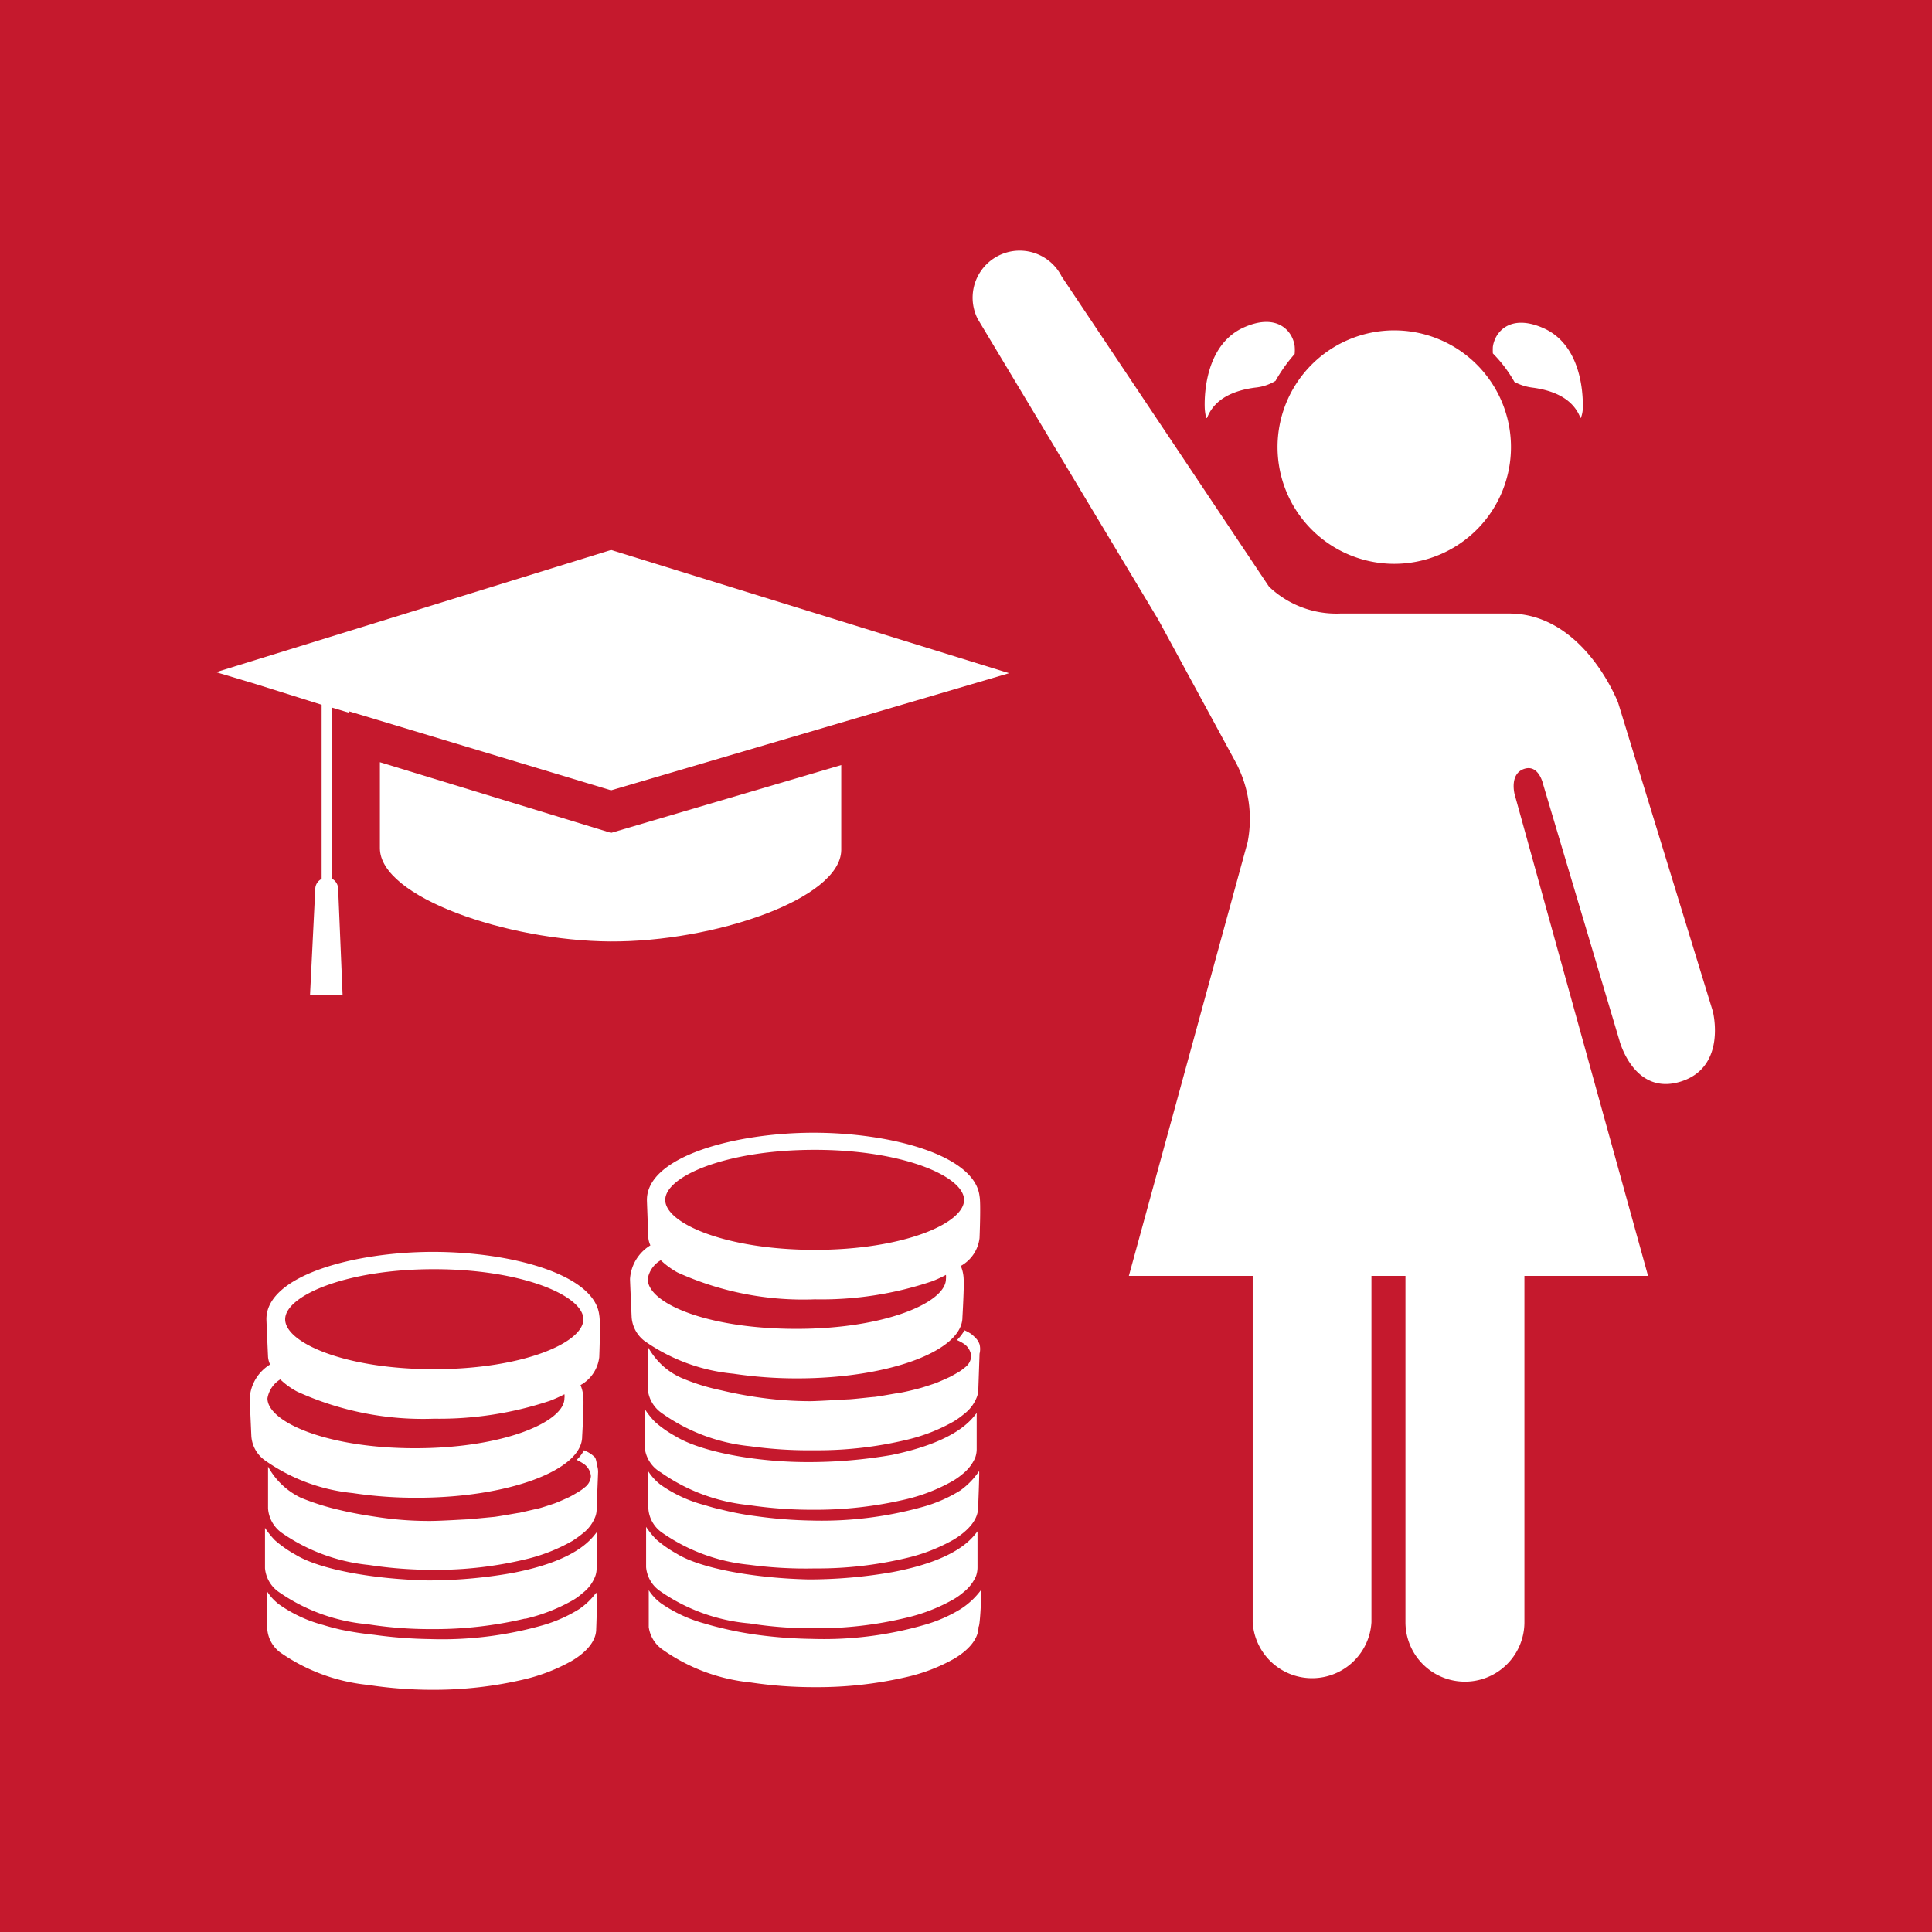
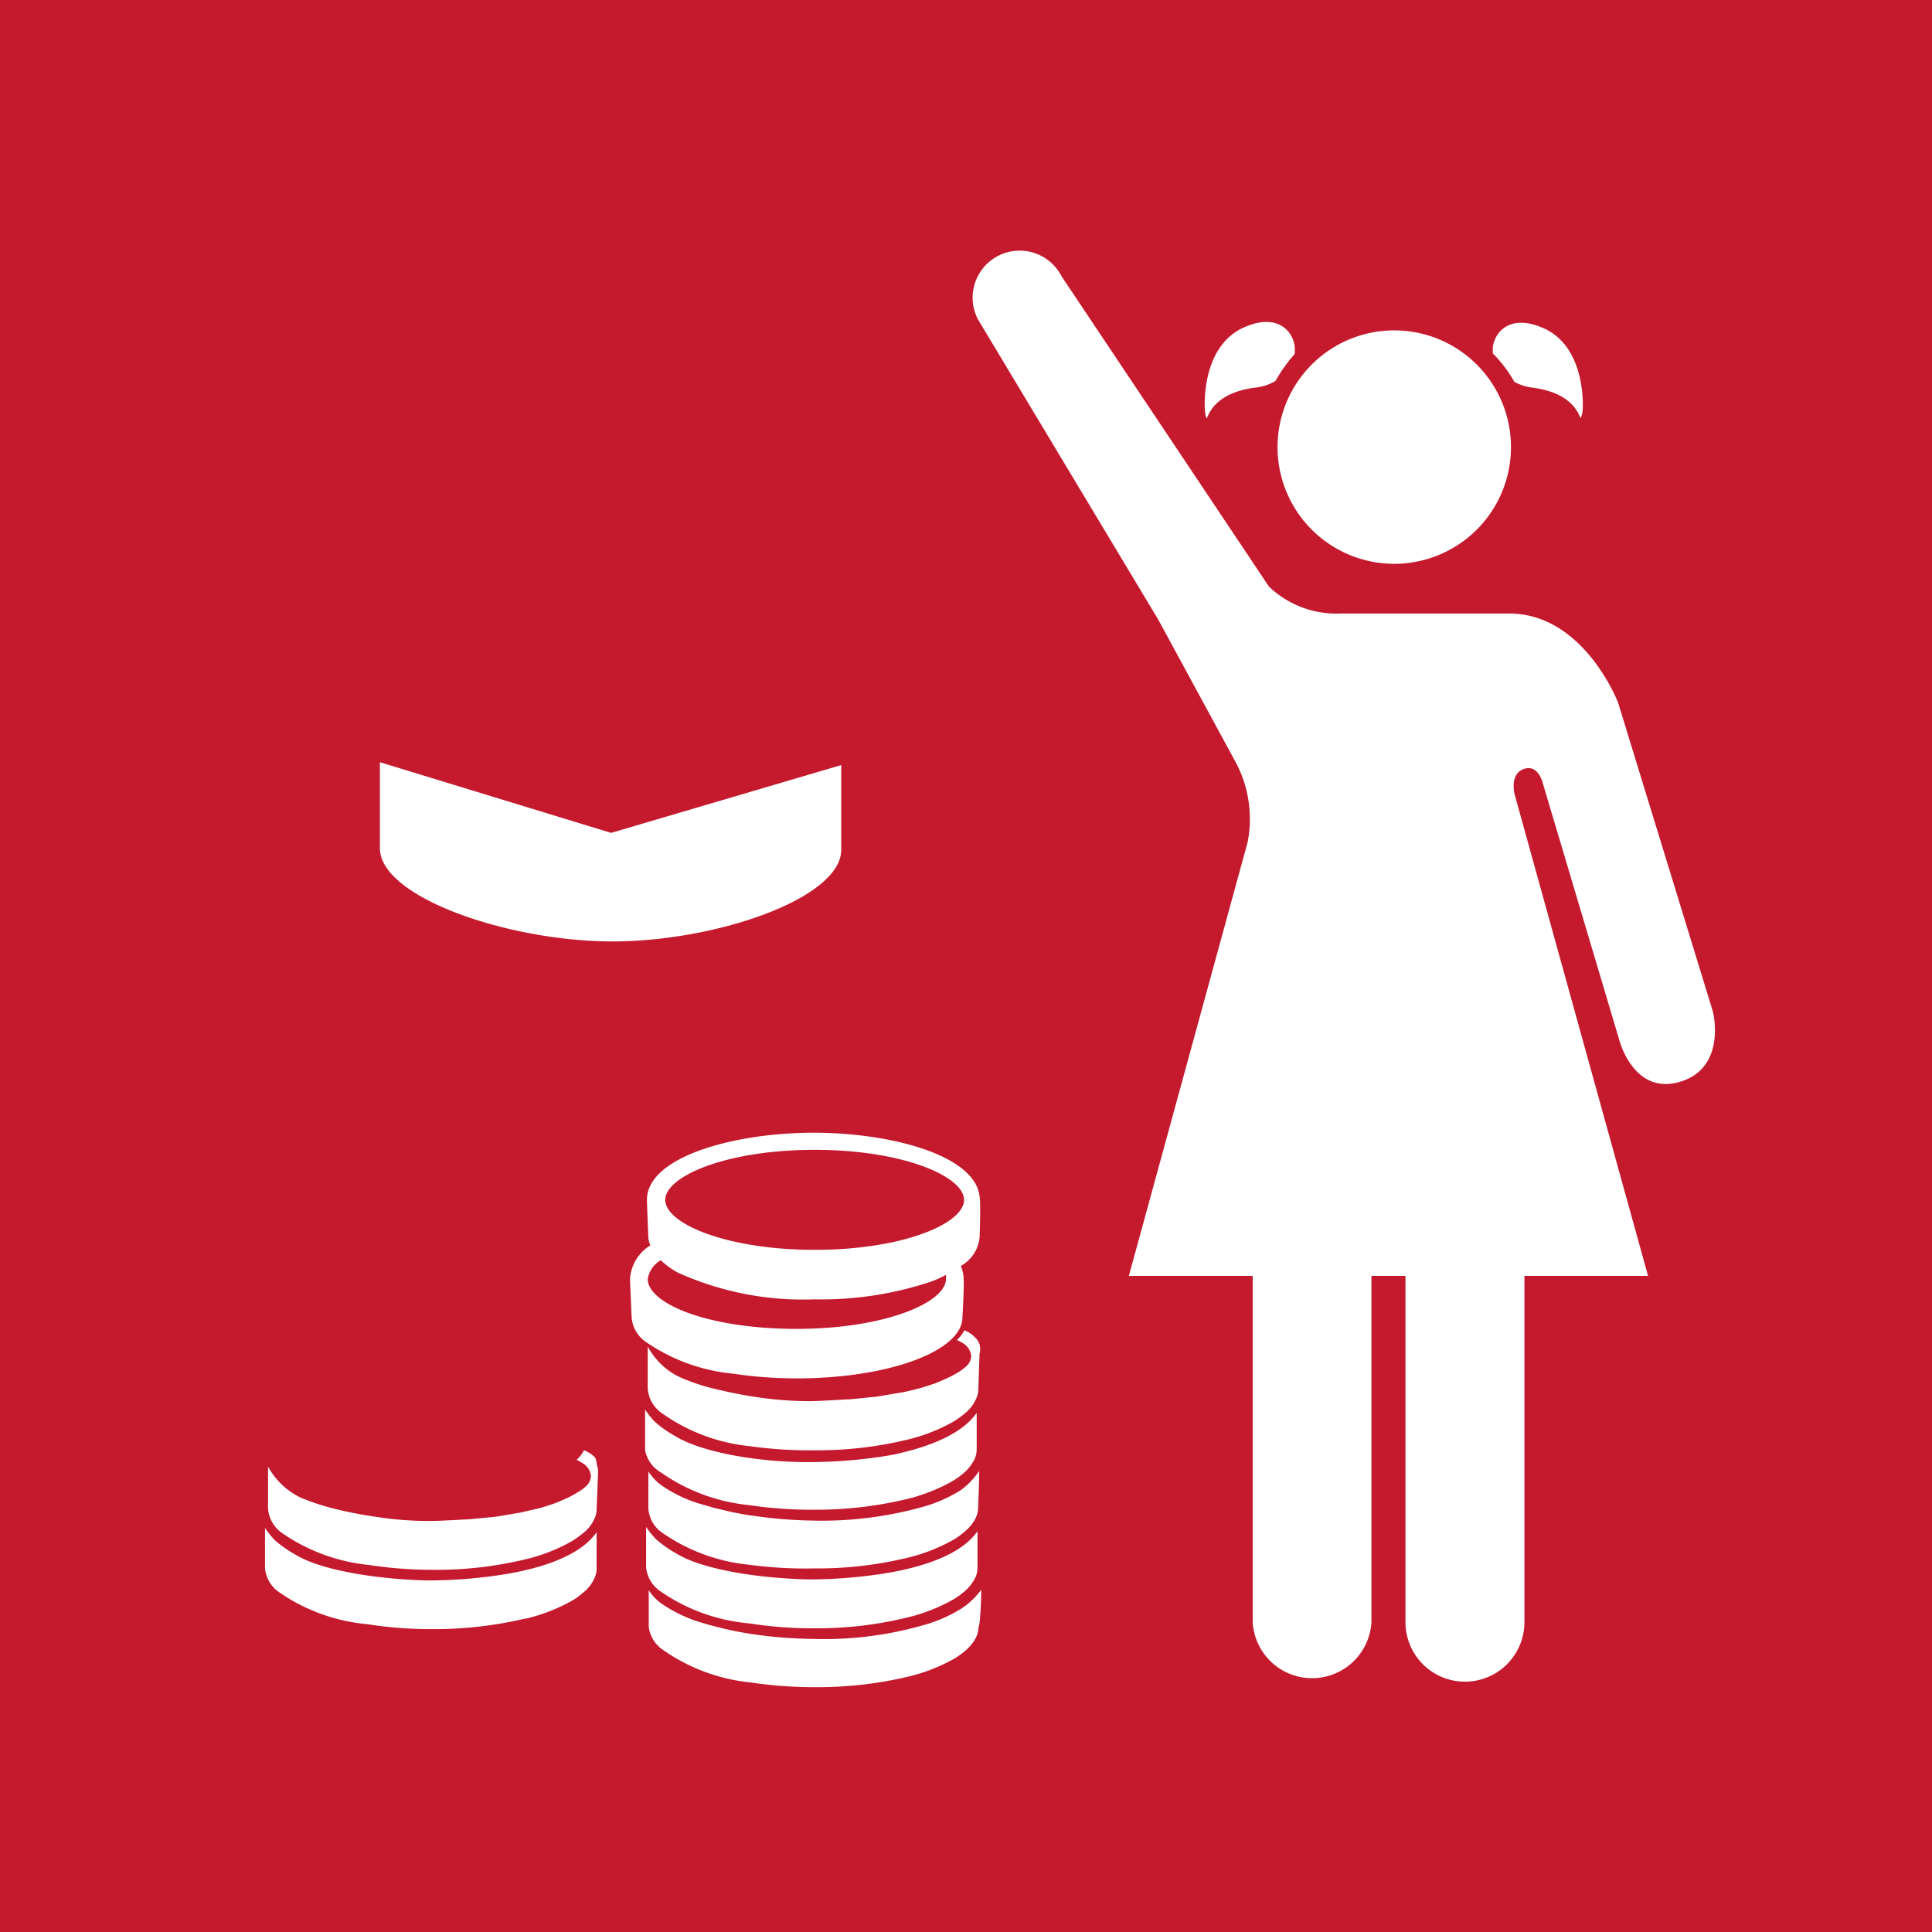
<svg xmlns="http://www.w3.org/2000/svg" id="TARGETS" viewBox="0 0 94.85 94.85">
  <defs>
    <style>
      .cls-1 {
        fill: #c5192d;
      }

      .cls-2 {
        fill: #fff;
      }
    </style>
  </defs>
  <title>Goal_4_RGB_NG</title>
  <rect class="cls-1" width="94.85" height="94.85" />
  <g>
    <g>
      <path class="cls-2" d="M18.65,37.42l0,4.22h0c0,2.41,6.26,4.55,11.31,4.58s11.3-2.07,11.34-4.48h0l0-4.18L30,40.89Z" />
-       <path class="cls-2" d="M49.54,33.05,30,27,10.61,33l2,.6,3.18,1,0,8.55a.56.56,0,0,0-.31.45h0l-.26,5.26h1.6l-.22-5.26h0a.58.58,0,0,0-.3-.46l0-8.4.83.25,0-.07L30,38.8Z" />
    </g>
    <g>
      <path class="cls-2" d="M84.09,49.65,79.44,34.5s-1.67-4.38-5.35-4.38H65.8a4.79,4.79,0,0,1-3.5-1.32L52.12,13.57A2.29,2.29,0,0,0,48,15.66l8.87,14.77,3.8,7a5.92,5.92,0,0,1,.58,3.92L55.42,62.64H61.5v17a2.92,2.92,0,0,0,5.83,0v-17H69v17a2.92,2.92,0,0,0,5.84,0v-17h6.07L74.36,39s-.27-1,.46-1.25.94.76.94.76L79.51,51.1s.71,2.71,3,2S84.09,49.65,84.09,49.65Z" />
      <path class="cls-2" d="M74.35,18.75a2.53,2.53,0,0,0,.88.28c1.68.22,2.16,1,2.35,1.46,0,.12.09-.07.12-.34,0,0,.23-3-1.84-4-1.68-.79-2.47.12-2.57.88a3.16,3.16,0,0,0,0,.32A6.64,6.64,0,0,1,74.35,18.75Z" />
      <path class="cls-2" d="M59.27,20.49c.19-.46.67-1.24,2.35-1.46a2.35,2.35,0,0,0,1-.33,7.71,7.71,0,0,1,.94-1.32,2.13,2.13,0,0,0,0-.39c-.1-.76-.89-1.67-2.57-.88-2.07,1-1.84,4-1.84,4C59.18,20.42,59.23,20.61,59.27,20.49Z" />
      <path class="cls-2" d="M68.45,27.68A5.73,5.73,0,1,0,62.72,22,5.73,5.73,0,0,0,68.45,27.68Z" />
    </g>
    <g>
-       <path class="cls-2" d="M28.43,79a7.09,7.09,0,0,1-1.78.79,18.08,18.08,0,0,1-5.54.68,22.11,22.11,0,0,1-2.74-.21A16.48,16.48,0,0,1,16.7,80c-.29-.07-.57-.14-.82-.22a6.71,6.71,0,0,1-2.16-1,2.44,2.44,0,0,1-.6-.64v.72c0,.2,0,1.09,0,1.09a1.59,1.59,0,0,0,.63,1.17,9.1,9.1,0,0,0,4.32,1.6,20.78,20.78,0,0,0,3.15.24,19.31,19.31,0,0,0,4.55-.52h0a9,9,0,0,0,2.3-.9l0,0c.76-.45,1.2-1,1.2-1.56,0,0,.07-1.65,0-1.79A3.44,3.44,0,0,1,28.43,79Z" />
-       <path class="cls-2" d="M20.47,73.53c4.48,0,8.11-1.35,8.11-3,0,0,.09-1.54.06-1.87A1.81,1.81,0,0,0,28.5,68a1.81,1.81,0,0,0,.92-1.37s.07-1.72,0-2.06c-.22-2-4.31-3.11-8.16-3.11s-8.18,1.15-8.18,3.3c0,.1.08,1.87.08,1.87a1.14,1.14,0,0,0,.1.36,2.09,2.09,0,0,0-1,1.65c0,.1.08,1.87.08,1.87A1.59,1.59,0,0,0,13,71.69a9,9,0,0,0,4.31,1.61A20.86,20.86,0,0,0,20.47,73.53Zm.83-11.22c4.33,0,7.34,1.3,7.34,2.46s-3,2.45-7.34,2.45S14,65.93,14,64.77,17,62.31,21.3,62.31Zm-8.17,6.34a1.36,1.36,0,0,1,.63-.93,3.62,3.62,0,0,0,.83.6,14.9,14.9,0,0,0,6.72,1.33A17.17,17.17,0,0,0,27,68.77a6.81,6.81,0,0,0,.71-.32.71.71,0,0,1,0,.2c0,1.16-3,2.45-7.33,2.45S13.13,69.81,13.13,68.65Z" />
      <path class="cls-2" d="M18.05,79.74a19.6,19.6,0,0,0,3.16.24,19.31,19.31,0,0,0,4.54-.51l.05,0a8.68,8.68,0,0,0,2.29-.89l0,0a2.79,2.79,0,0,0,.5-.36,1.88,1.88,0,0,0,.61-.78,1.07,1.07,0,0,0,.09-.43s0-1.65,0-1.78c-.27.34-1,1.4-4.17,2a23.89,23.89,0,0,1-4.13.36c-2.59-.06-5.28-.52-6.49-1.27a5.71,5.71,0,0,1-1-.7,4.09,4.09,0,0,1-.49-.61s0,.78,0,.81l0,1.17a1.59,1.59,0,0,0,.64,1.14A9,9,0,0,0,18.05,79.74Z" />
      <path class="cls-2" d="M29.22,71.56a1.7,1.7,0,0,0-.21-.18,1.79,1.79,0,0,0-.34-.18,1.73,1.73,0,0,1-.36.47,2.74,2.74,0,0,1,.32.18.81.81,0,0,1,.38.62.74.74,0,0,1-.29.54,2.21,2.21,0,0,1-.32.23s-.33.2-.46.26-.5.23-.72.31c0,0-.5.17-.72.23l-1,.23c-.06,0-.85.15-1.23.2L23,74.59c-.13,0-1.34.08-1.87.08a16.7,16.7,0,0,1-2.59-.19c-.62-.09-1.25-.2-1.83-.34a11.91,11.91,0,0,1-1.94-.61A3.61,3.61,0,0,1,13.16,72s0,1.06,0,1.06l0,1a1.61,1.61,0,0,0,.64,1.17,9.05,9.05,0,0,0,4.31,1.6,20.81,20.81,0,0,0,3.16.24,18.77,18.77,0,0,0,4.54-.52h0a8.67,8.67,0,0,0,2.29-.9h0a5.41,5.41,0,0,0,.5-.36,1.9,1.9,0,0,0,.61-.79,1,1,0,0,0,.08-.42s.07-1.71.07-1.75a1,1,0,0,0-.06-.42A1.1,1.1,0,0,0,29.22,71.56Z" />
      <path class="cls-2" d="M39.14,67.67c4.48,0,8.11-1.34,8.11-3,0,0,.09-1.55.06-1.88a1.81,1.81,0,0,0-.14-.64,1.81,1.81,0,0,0,.92-1.37s.07-1.72,0-2.05c-.22-2-4.31-3.12-8.15-3.12s-8.18,1.16-8.18,3.3c0,.1.07,1.87.07,1.87a1.14,1.14,0,0,0,.1.36,2.09,2.09,0,0,0-1,1.65c0,.1.08,1.88.08,1.88a1.61,1.61,0,0,0,.64,1.17A9.05,9.05,0,0,0,36,67.44,20.86,20.86,0,0,0,39.14,67.67ZM40,56.45c4.32,0,7.33,1.3,7.33,2.46s-3,2.45-7.33,2.45-7.34-1.29-7.34-2.45S35.65,56.45,40,56.45ZM31.8,62.79a1.31,1.31,0,0,1,.64-.92,4,4,0,0,0,.82.6A14.94,14.94,0,0,0,40,63.79a17,17,0,0,0,5.74-.88,5.67,5.67,0,0,0,.7-.32.84.84,0,0,1,0,.2c0,1.16-3,2.45-7.34,2.45S31.8,64,31.8,62.79Z" />
      <path class="cls-2" d="M48.09,66a.82.82,0,0,0-.2-.32,2.34,2.34,0,0,0-.21-.19,2,2,0,0,0-.33-.18,2.08,2.08,0,0,1-.37.48,2.12,2.12,0,0,1,.32.17.81.81,0,0,1,.38.62.73.73,0,0,1-.29.54,2.78,2.78,0,0,1-.31.23s-.34.2-.47.26-.5.23-.72.31c0,0-.5.17-.72.23s-.7.18-1,.23c-.06,0-.85.15-1.23.2-.1,0-.93.1-1.27.12-.13,0-1.34.08-1.87.09a18,18,0,0,1-2.59-.19c-.62-.09-1.25-.21-1.83-.35a10.14,10.14,0,0,1-1.94-.61,3.41,3.41,0,0,1-1-.68,3.72,3.72,0,0,1-.64-.85s0,1.06,0,1.06l0,1a1.61,1.61,0,0,0,.64,1.17A9,9,0,0,0,36.82,71,20.81,20.81,0,0,0,40,71.2a18.77,18.77,0,0,0,4.54-.52h0a8.67,8.67,0,0,0,2.29-.9h0a4.33,4.33,0,0,0,.5-.36,1.9,1.9,0,0,0,.61-.79,1.06,1.06,0,0,0,.09-.42s.06-1.71.06-1.75A.94.94,0,0,0,48.09,66Z" />
      <path class="cls-2" d="M47.15,73.17a7.07,7.07,0,0,1-1.78.79,18.43,18.43,0,0,1-5.54.69,22.27,22.27,0,0,1-2.75-.22,14.11,14.11,0,0,1-1.67-.32c-.29-.06-.56-.14-.82-.22a6.65,6.65,0,0,1-2.16-1,2.66,2.66,0,0,1-.6-.65v.73c0,.2,0,1.08,0,1.08a1.57,1.57,0,0,0,.64,1.17,9,9,0,0,0,4.31,1.6A20.81,20.81,0,0,0,40,77a18.77,18.77,0,0,0,4.54-.52h0a8.67,8.67,0,0,0,2.29-.9h0c.75-.46,1.19-1,1.19-1.57,0,0,.07-1.65.05-1.79A3.77,3.77,0,0,1,47.15,73.17Z" />
      <path class="cls-2" d="M32.45,72.29a9.05,9.05,0,0,0,4.31,1.6,20.86,20.86,0,0,0,3.16.23,19.31,19.31,0,0,0,4.54-.51l0,0a8.68,8.68,0,0,0,2.29-.89l0,0a3.37,3.37,0,0,0,.5-.35,2.1,2.1,0,0,0,.62-.79,1.25,1.25,0,0,0,.08-.42s0-1.66,0-1.79c-.27.34-1,1.4-4.17,2.06a23.92,23.92,0,0,1-4.13.35c-2.59,0-5.28-.52-6.49-1.27a5.55,5.55,0,0,1-1-.7,4.09,4.09,0,0,1-.49-.61s0,.78,0,.81l0,1.18A1.6,1.6,0,0,0,32.45,72.29Z" />
      <path class="cls-2" d="M48.17,78.05a3.77,3.77,0,0,1-1,.94,7.1,7.1,0,0,1-1.78.78,17.8,17.8,0,0,1-5.54.69,22.11,22.11,0,0,1-2.75-.21c-.62-.09-1.09-.18-1.67-.32-.29-.07-.56-.14-.82-.22a6.93,6.93,0,0,1-2.16-1,2.44,2.44,0,0,1-.6-.64v.72c0,.2,0,1.09,0,1.09A1.61,1.61,0,0,0,32.55,81a9.05,9.05,0,0,0,4.31,1.6,20.86,20.86,0,0,0,3.16.23,19.31,19.31,0,0,0,4.54-.51l0,0a8.68,8.68,0,0,0,2.29-.89l0,0c.75-.45,1.19-1,1.19-1.56C48.12,79.84,48.19,78.19,48.17,78.05Z" />
      <path class="cls-2" d="M36.8,79.7a19.6,19.6,0,0,0,3.16.24,18.71,18.71,0,0,0,4.54-.52h0a8.68,8.68,0,0,0,2.29-.89l0,0a3.3,3.3,0,0,0,.51-.36,2.06,2.06,0,0,0,.61-.78,1.26,1.26,0,0,0,.08-.43s0-1.65,0-1.78c-.27.34-1,1.4-4.17,2a23.8,23.8,0,0,1-4.13.36c-2.59-.06-5.28-.52-6.48-1.27a5.8,5.8,0,0,1-1-.7,4.09,4.09,0,0,1-.49-.61s0,.78,0,.81l0,1.17a1.59,1.59,0,0,0,.64,1.14A9,9,0,0,0,36.8,79.7Z" />
    </g>
  </g>
</svg>